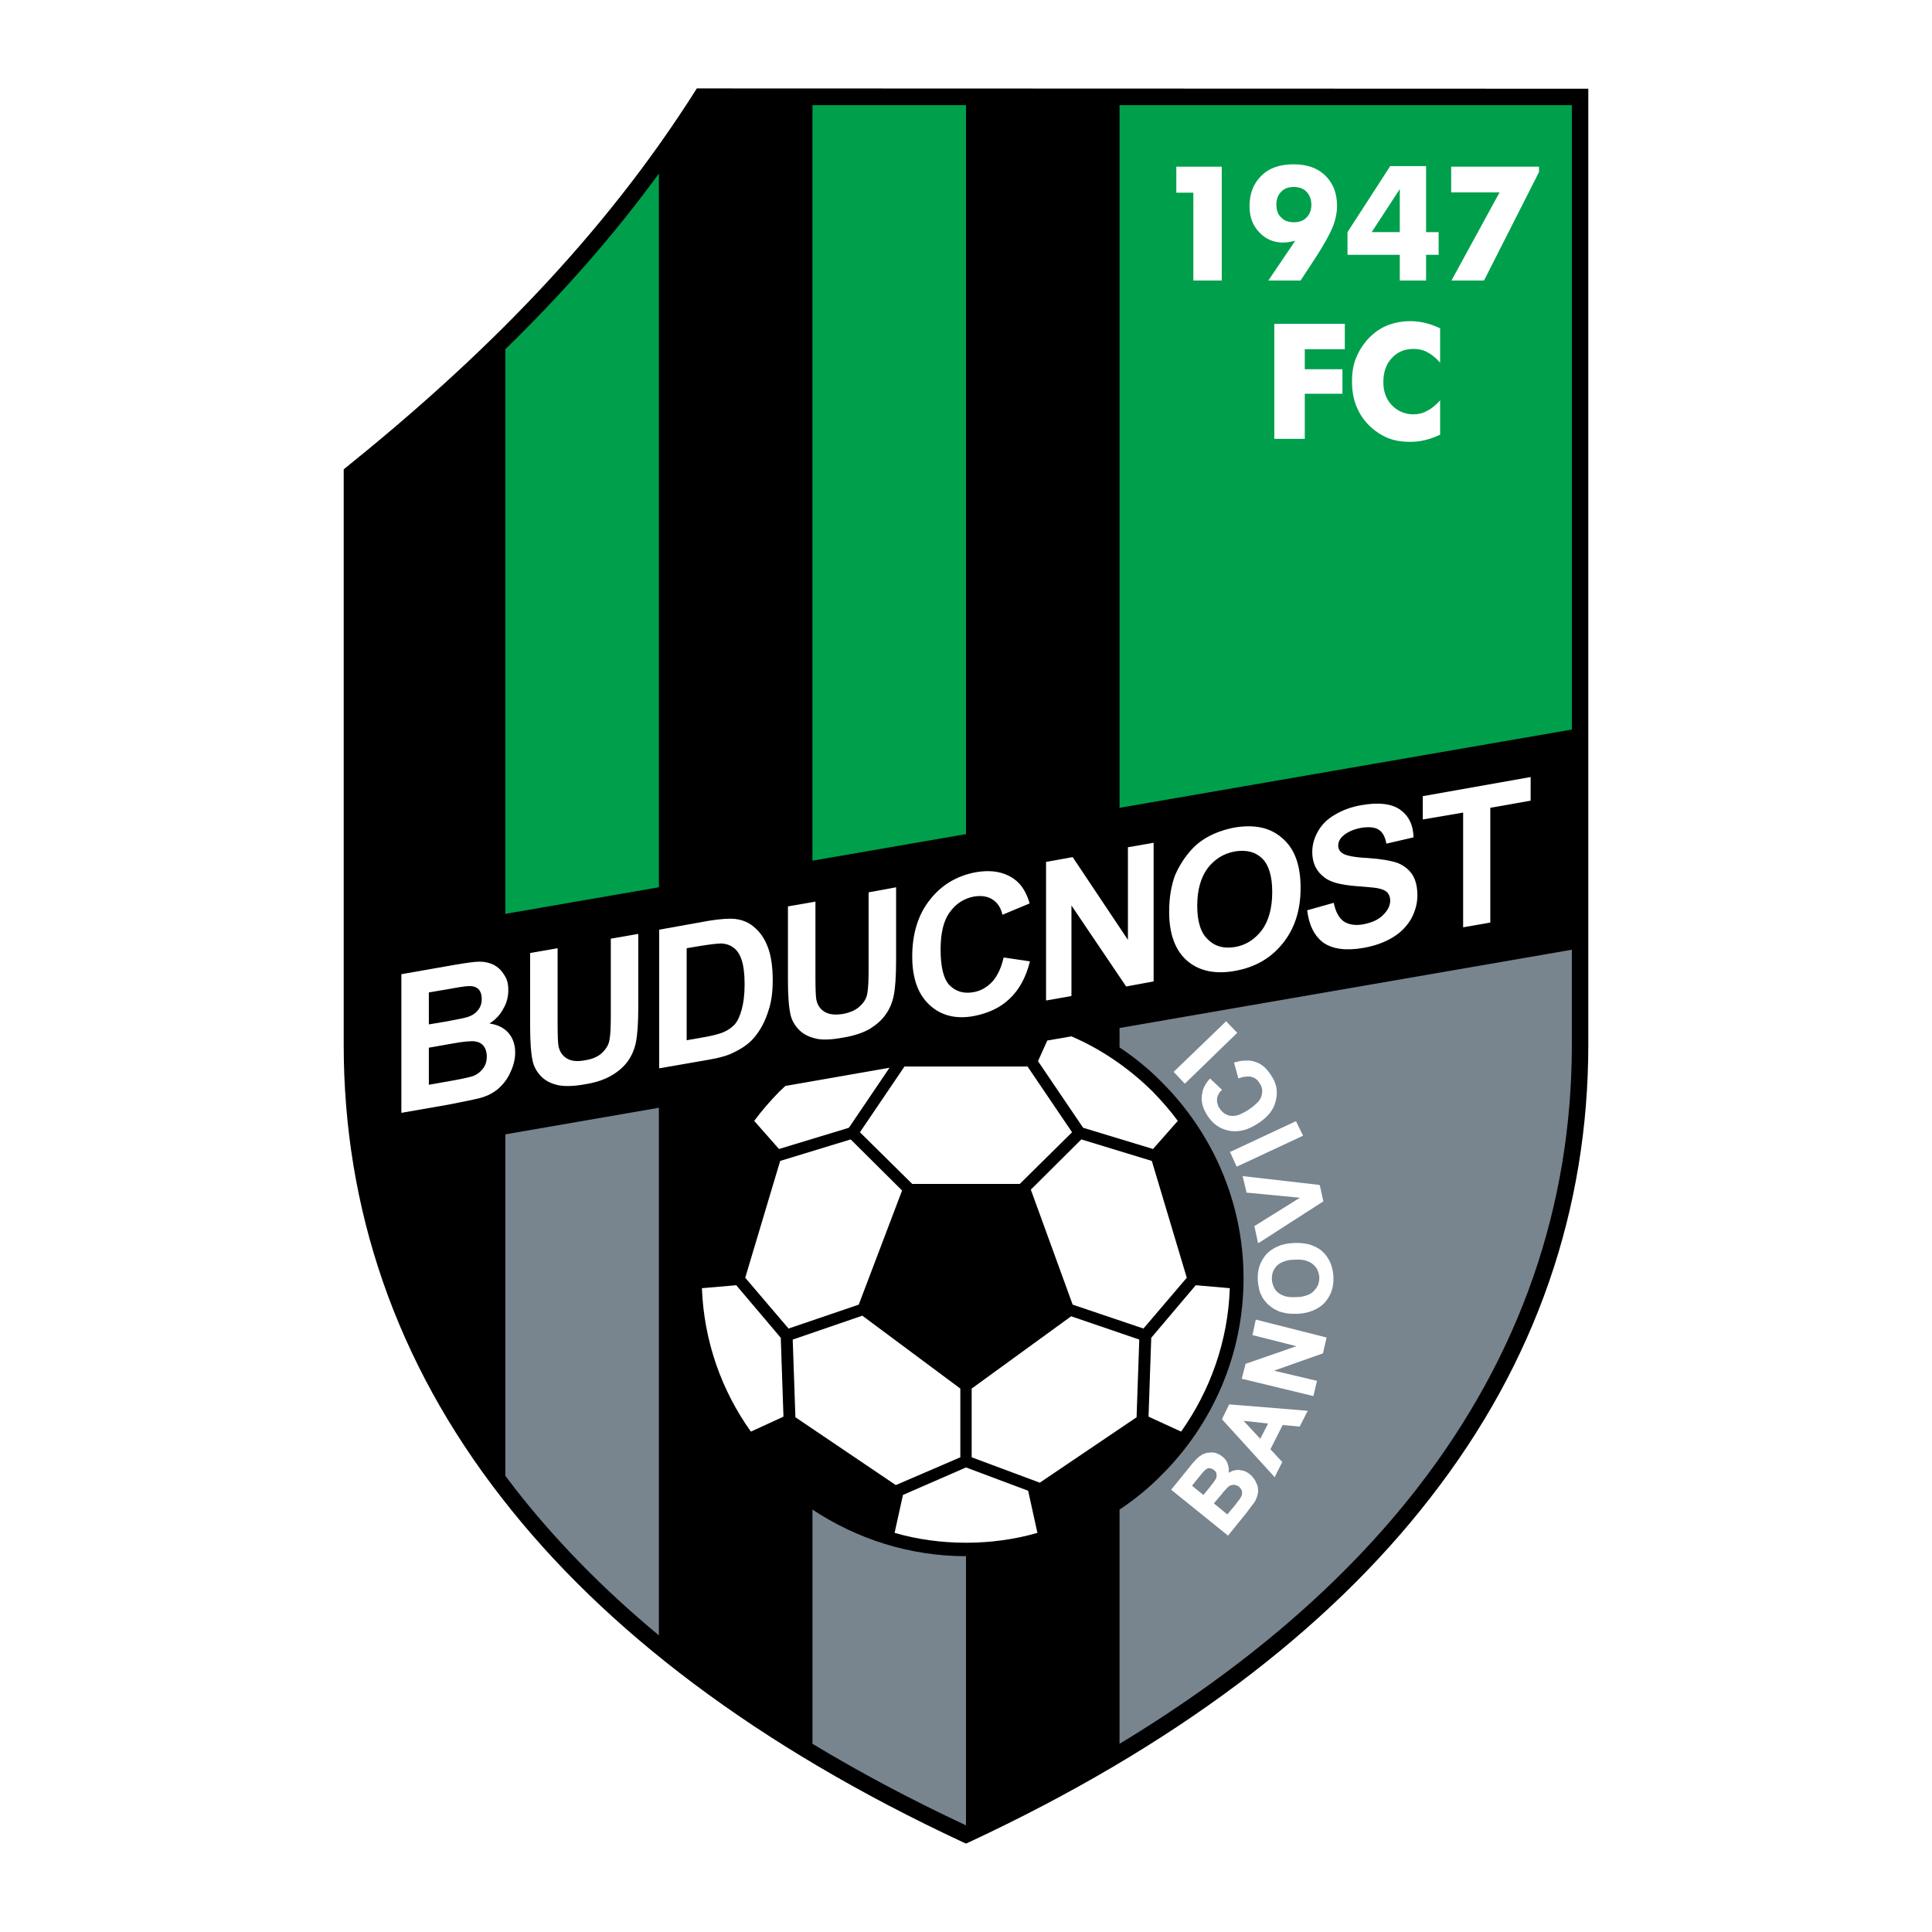
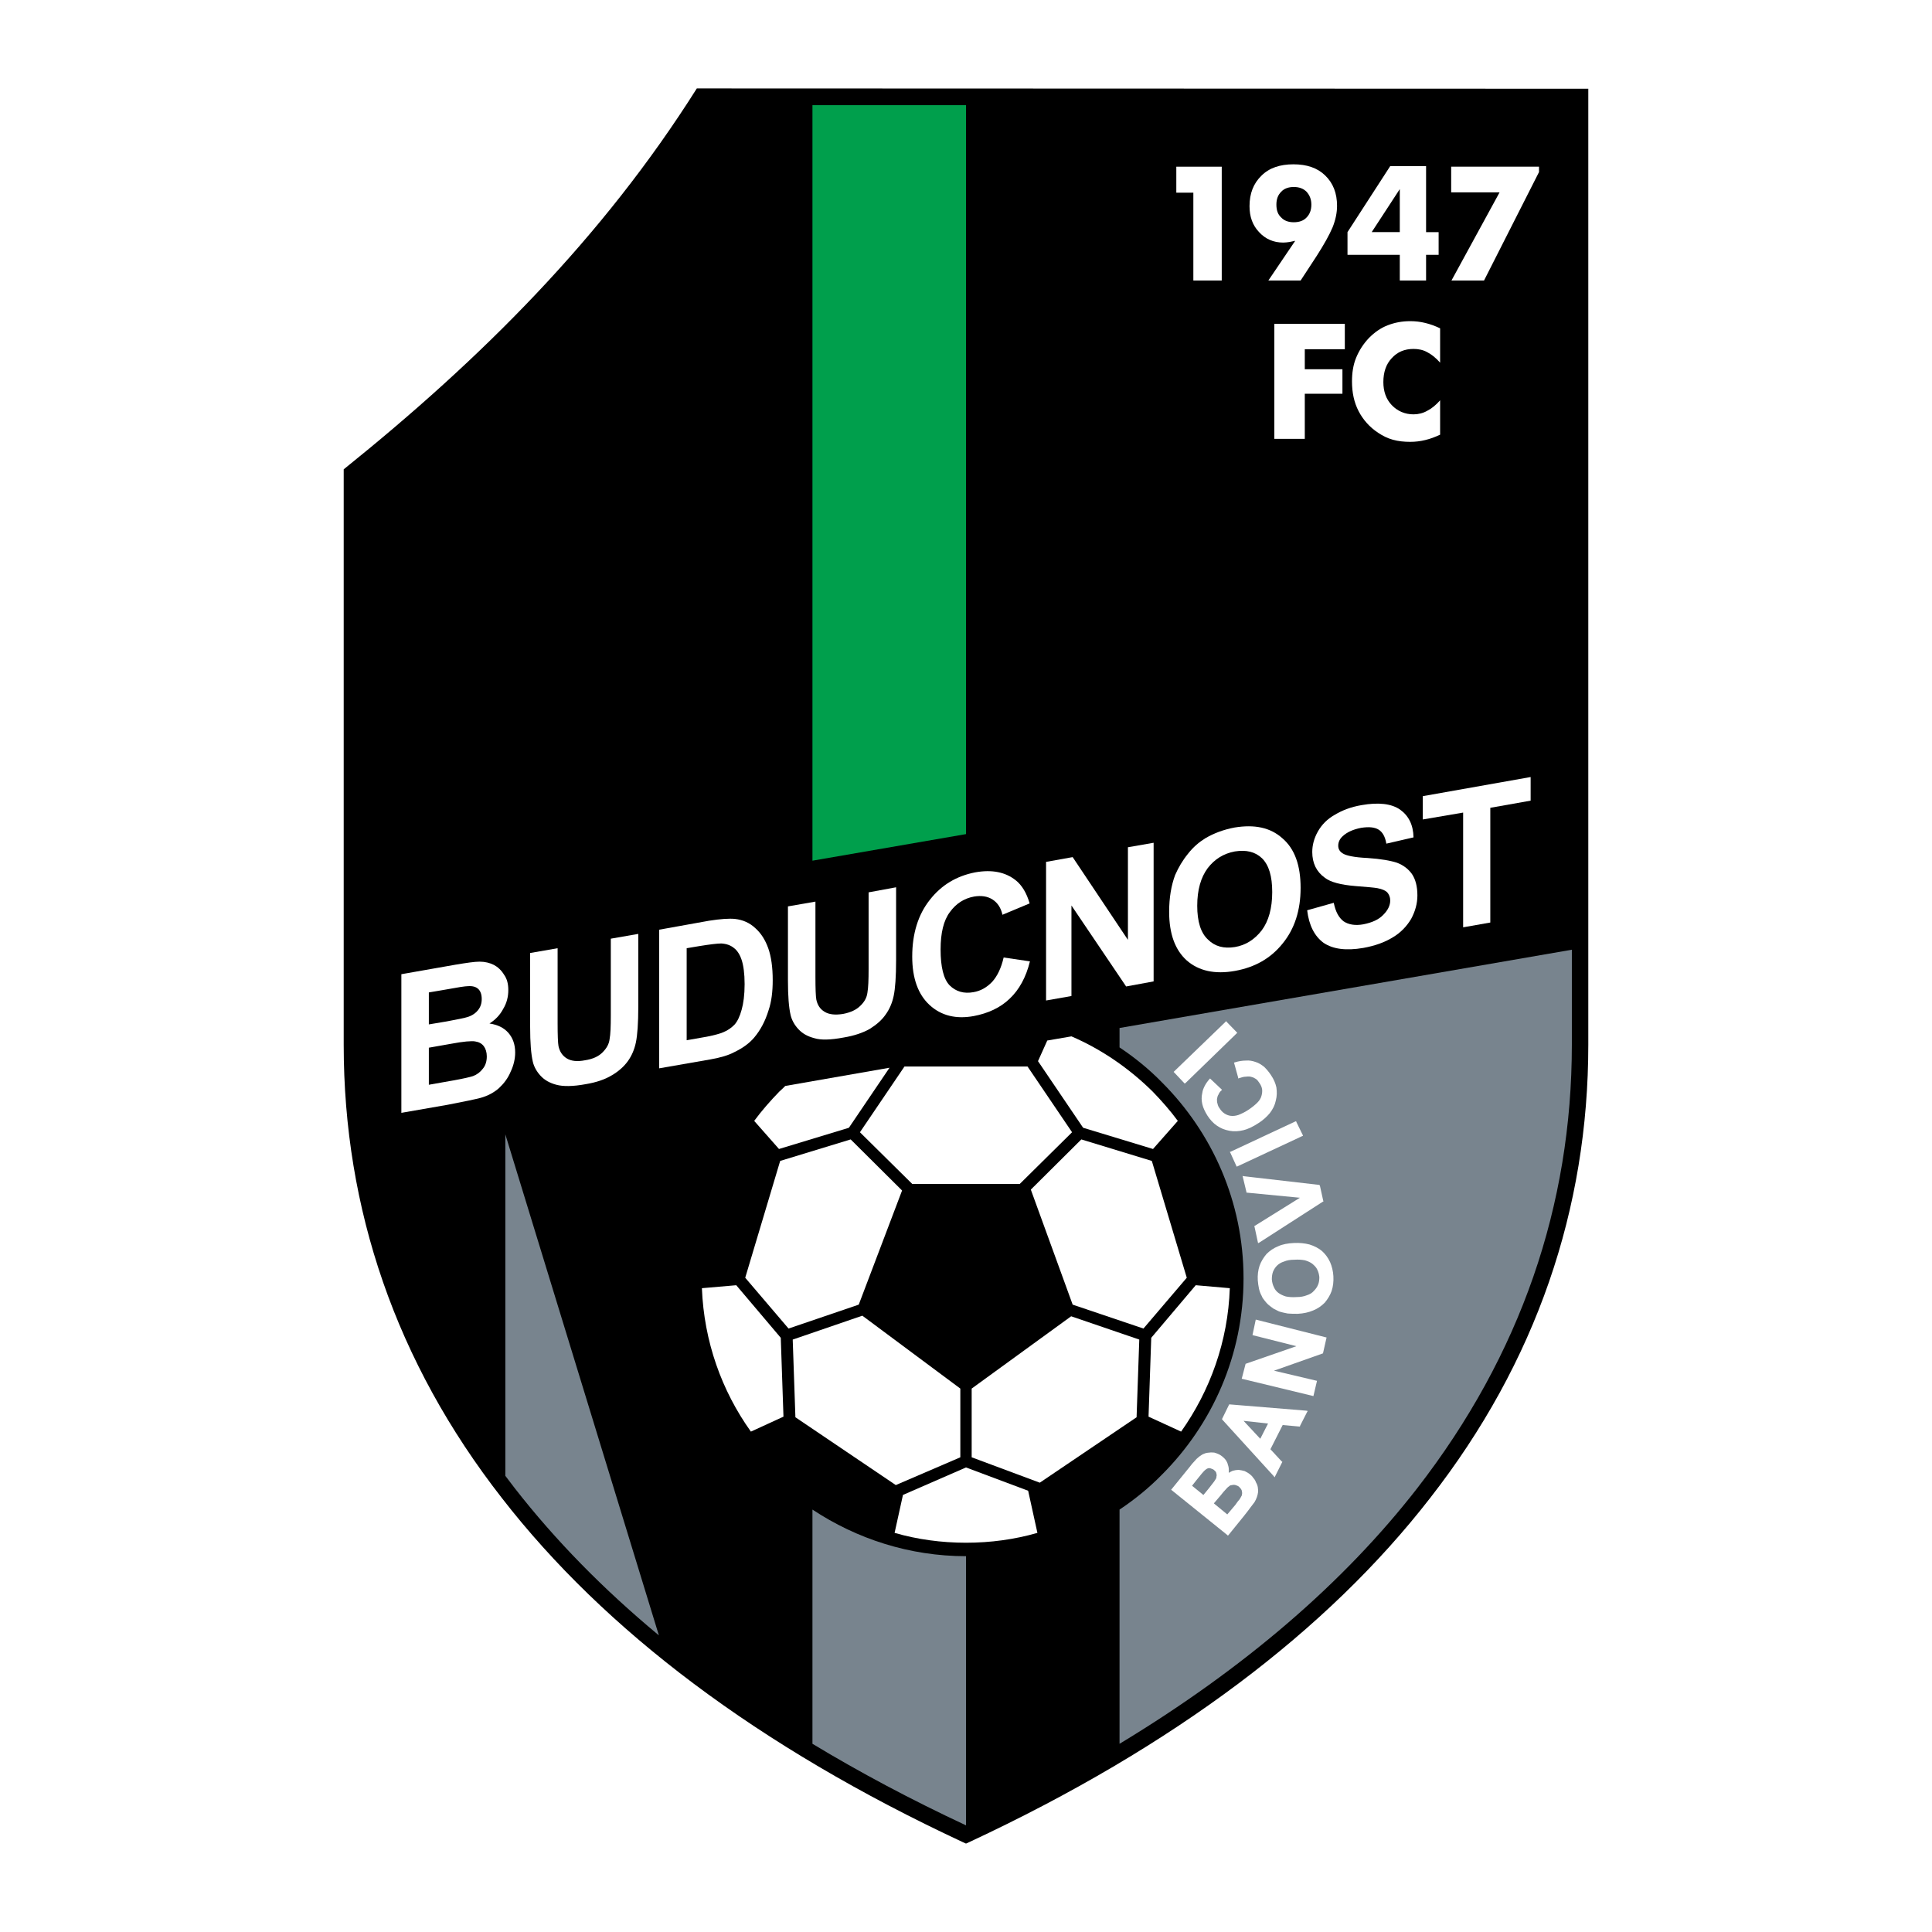
<svg xmlns="http://www.w3.org/2000/svg" version="1.0" id="Layer_1" x="0px" y="0px" width="192.756px" height="192.756px" viewBox="0 0 192.756 192.756" enable-background="new 0 0 192.756 192.756" xml:space="preserve">
  <g>
    <polygon fill-rule="evenodd" clip-rule="evenodd" fill="#FFFFFF" points="0,0 192.756,0 192.756,192.756 0,192.756 0,0  " />
    <path fill-rule="evenodd" clip-rule="evenodd" d="M96.378,183.934l-0.328-0.148c-20.447-9.537-35.738-21.133-45.962-34.307   c-10.611-13.592-15.797-28.883-15.797-45.246V46.825c13.681-10.999,25.812-23.07,35.231-38.003l88.138,0.03h0.805v95.381   c0,16.363-5.186,31.654-15.797,45.246c-10.225,13.174-25.515,24.77-45.962,34.307L96.378,183.934L96.378,183.934z" />
-     <path fill-rule="evenodd" clip-rule="evenodd" fill="#009F4C" d="M65.737,17.316c-4.59,6.29-9.747,12.102-15.32,17.526v56.334   l15.32-2.653V17.316L65.737,17.316z" />
    <polygon fill-rule="evenodd" clip-rule="evenodd" fill="#009F4C" points="96.378,10.49 81.058,10.49 81.058,85.871 96.378,83.219    96.378,10.49  " />
-     <polygon fill-rule="evenodd" clip-rule="evenodd" fill="#009F4C" points="156.825,72.786 156.825,10.49 111.698,10.49    111.698,80.595 156.825,72.786  " />
-     <path fill-rule="evenodd" clip-rule="evenodd" fill="#78848E" d="M50.417,113.174v34.068c0.328,0.418,0.625,0.834,0.953,1.252   c3.995,5.127,8.793,10.045,14.367,14.666v-52.639L50.417,113.174L50.417,113.174z" />
+     <path fill-rule="evenodd" clip-rule="evenodd" fill="#78848E" d="M50.417,113.174v34.068c0.328,0.418,0.625,0.834,0.953,1.252   c3.995,5.127,8.793,10.045,14.367,14.666L50.417,113.174L50.417,113.174z" />
    <path fill-rule="evenodd" clip-rule="evenodd" fill="#78848E" d="M81.058,150.611v23.367c4.739,2.861,9.836,5.574,15.32,8.137   v-26.854l0,0C90.745,155.262,85.469,153.531,81.058,150.611L81.058,150.611z" />
    <path fill-rule="evenodd" clip-rule="evenodd" fill="#78848E" d="M111.698,173.979c12.52-7.57,22.415-16.125,29.688-25.484   c10.342-13.322,15.438-28.256,15.438-44.262v-9.479l-45.127,7.809v1.938c1.521,1.014,2.951,2.176,4.232,3.488   c5.008,5.008,8.139,11.922,8.139,19.553c0,7.66-3.131,14.574-8.139,19.582c-1.281,1.312-2.712,2.475-4.232,3.488V173.979   L111.698,173.979z" />
    <path fill-rule="evenodd" clip-rule="evenodd" fill="#FFFFFF" d="M78.345,108.346c-0.179,0.178-0.388,0.387-0.596,0.566   c-0.895,0.924-1.759,1.906-2.503,2.92l2.474,2.803l6.974-2.117l4.054-5.99L78.345,108.346L78.345,108.346z" />
    <path fill-rule="evenodd" clip-rule="evenodd" fill="#FFFFFF" d="M90.088,149.15l-0.834,3.785c2.265,0.656,4.68,0.984,7.124,0.984   c2.444,0,4.858-0.328,7.124-0.984l-0.924-4.203l-6.2-2.324L90.088,149.15L90.088,149.15z" />
    <path fill-rule="evenodd" clip-rule="evenodd" fill="#FFFFFF" d="M114.59,141.34l3.249,1.492c2.891-4.084,4.68-9.002,4.858-14.309   l-3.398-0.297l-4.44,5.246L114.59,141.34L114.59,141.34z" />
    <polygon fill-rule="evenodd" clip-rule="evenodd" fill="#FFFFFF" points="90,118.777 84.873,113.68 77.838,115.826 74.351,127.48    78.673,132.549 85.677,130.164 90,118.777  " />
    <polygon fill-rule="evenodd" clip-rule="evenodd" fill="#FFFFFF" points="102.519,106.408 90.238,106.408 85.796,112.965    91.013,118.121 101.743,118.121 106.96,112.965 102.519,106.408  " />
    <path fill-rule="evenodd" clip-rule="evenodd" fill="#FFFFFF" d="M115.037,114.635l2.474-2.803   c-0.745-1.014-1.609-1.996-2.504-2.92c-2.324-2.295-5.067-4.203-8.107-5.514l-2.414,0.416l-0.925,2.057l4.502,6.646   L115.037,114.635L115.037,114.635z" />
    <polygon fill-rule="evenodd" clip-rule="evenodd" fill="#FFFFFF" points="107.02,130.164 114.083,132.549 118.405,127.48    114.918,115.826 107.884,113.68 102.846,118.688 107.02,130.164  " />
    <polygon fill-rule="evenodd" clip-rule="evenodd" fill="#FFFFFF" points="96.944,138.539 96.944,145.395 103.74,147.928    113.397,141.4 113.666,133.65 106.869,131.326 96.944,138.539  " />
    <polygon fill-rule="evenodd" clip-rule="evenodd" fill="#FFFFFF" points="79.358,141.4 89.374,148.166 95.812,145.395    95.812,138.539 86.035,131.266 79.09,133.65 79.358,141.4  " />
    <path fill-rule="evenodd" clip-rule="evenodd" fill="#FFFFFF" d="M70.029,128.523c0.208,5.307,1.967,10.225,4.888,14.309   l3.25-1.492l-0.269-7.867l-4.441-5.246L70.029,128.523L70.029,128.523z" />
    <polygon fill-rule="evenodd" clip-rule="evenodd" fill="#FFFFFF" points="123.442,103.039 123.383,103.1 118.286,108.047    118.196,108.107 118.138,108.047 117.153,107.004 117.094,106.943 117.153,106.885 122.28,101.938 122.34,101.877 122.399,101.967    123.383,102.98 123.442,103.039  " />
    <path fill-rule="evenodd" clip-rule="evenodd" fill="#FFFFFF" d="M123.531,107.6v-0.088l-0.387-1.402l-0.03-0.09l0.09-0.029   c0.388-0.119,0.745-0.178,1.103-0.178c0.328-0.031,0.655,0.029,0.983,0.148c0.299,0.09,0.566,0.268,0.835,0.477   c0.238,0.238,0.477,0.506,0.686,0.834c0.269,0.389,0.447,0.805,0.536,1.223c0.06,0.447,0.06,0.863-0.06,1.312   c-0.089,0.445-0.298,0.863-0.596,1.25c-0.298,0.359-0.686,0.717-1.163,1.014c-0.506,0.328-0.983,0.566-1.459,0.686   c-0.478,0.119-0.955,0.15-1.402,0.061c-0.477-0.09-0.864-0.238-1.251-0.508c-0.358-0.238-0.687-0.596-0.954-1.012   c-0.239-0.389-0.417-0.746-0.507-1.133c-0.09-0.389-0.09-0.746,0-1.133l0,0c0.029-0.238,0.119-0.447,0.237-0.686l0,0   c0.12-0.238,0.27-0.447,0.478-0.686l0.06-0.061l0.06,0.061l1.073,1.014l0.06,0.059l-0.06,0.061   c-0.148,0.119-0.238,0.268-0.298,0.416c-0.09,0.119-0.119,0.299-0.148,0.447l0,0c0,0.15,0,0.328,0.059,0.477   c0.03,0.15,0.09,0.299,0.209,0.449c0.119,0.207,0.298,0.387,0.477,0.506c0.18,0.119,0.388,0.209,0.627,0.238l0,0   c0.238,0.029,0.506,0,0.774-0.09c0.298-0.119,0.626-0.268,0.983-0.506s0.656-0.479,0.895-0.717   c0.209-0.207,0.358-0.447,0.417-0.686l0,0c0.06-0.209,0.09-0.445,0.06-0.654l0,0c-0.03-0.209-0.118-0.418-0.268-0.627   c-0.09-0.148-0.209-0.297-0.328-0.387c-0.149-0.09-0.298-0.18-0.447-0.209l0,0c-0.179-0.061-0.357-0.061-0.566-0.031   c-0.209,0-0.417,0.061-0.686,0.15L123.531,107.6L123.531,107.6z" />
    <polygon fill-rule="evenodd" clip-rule="evenodd" fill="#FFFFFF" points="130,113.322 129.91,113.354 123.472,116.363    123.383,116.393 123.354,116.334 122.757,115.021 122.697,114.932 122.787,114.902 129.225,111.893 129.314,111.863    129.344,111.951 129.971,113.232 130,113.322  " />
    <polygon fill-rule="evenodd" clip-rule="evenodd" fill="#FFFFFF" points="132.049,119.857 131.989,119.887 125.641,123.971    125.521,124.029 125.491,123.91 125.163,122.391 125.134,122.33 125.193,122.301 129.693,119.5 124.418,118.992 124.358,118.992    124.358,118.932 124,117.443 123.971,117.324 124.12,117.354 131.602,118.217 131.661,118.248 131.69,118.307 132.019,119.797    132.049,119.857  " />
    <polygon fill-rule="evenodd" clip-rule="evenodd" fill="#FFFFFF" points="131.04,139.287 123.887,137.557 124.274,136.068    129.341,134.309 124.96,133.205 125.288,131.656 132.352,133.443 131.994,135.025 127.105,136.754 131.397,137.766 131.04,139.287     " />
    <path fill-rule="evenodd" clip-rule="evenodd" fill="#FFFFFF" d="M116.844,148.619l0.06-0.059l1.789-2.205   c0.179-0.238,0.327-0.418,0.477-0.566l0,0c0.149-0.18,0.269-0.299,0.388-0.389l0,0l0,0l0,0c0.119-0.09,0.209-0.178,0.328-0.238   c0.119-0.09,0.268-0.119,0.387-0.178c0.149-0.031,0.269-0.061,0.418-0.061c0.149-0.029,0.268,0,0.417,0h0.029h-0.029h0.029   c0.149,0.029,0.269,0.09,0.418,0.148c0.149,0.061,0.268,0.15,0.388,0.238l0,0c0.148,0.121,0.268,0.24,0.357,0.359   c0.09,0.148,0.179,0.297,0.208,0.477l0,0c0.061,0.148,0.091,0.328,0.091,0.506c0,0.09,0,0.18,0,0.299   c0.118-0.09,0.268-0.15,0.387-0.209c0.209-0.059,0.417-0.09,0.596-0.09l0,0l0,0l0,0c0.209,0.031,0.417,0.061,0.597,0.119   c0.179,0.09,0.357,0.18,0.536,0.328c0.119,0.09,0.238,0.209,0.328,0.357c0.119,0.121,0.208,0.27,0.268,0.447l0,0   c0.09,0.148,0.149,0.299,0.18,0.477c0.029,0.15,0.029,0.328,0.029,0.479c-0.029,0.178-0.06,0.357-0.119,0.506   c-0.06,0.18-0.149,0.357-0.238,0.506l0,0c-0.09,0.121-0.209,0.27-0.387,0.508c-0.18,0.238-0.389,0.535-0.687,0.895l0,0l-1.52,1.877   l-0.061,0.061l-0.06-0.061l-5.544-4.471L116.844,148.619L116.844,148.619L116.844,148.619z M121.106,149.992l1.341,1.102   l0.805-0.953c0.149-0.209,0.269-0.389,0.389-0.508c0.089-0.119,0.148-0.238,0.178-0.297l0,0c0.061-0.09,0.09-0.148,0.09-0.238   c0.029-0.09,0.029-0.18,0-0.27l0,0c0-0.088-0.029-0.178-0.09-0.268c-0.06-0.059-0.119-0.148-0.208-0.238l0,0   c-0.09-0.061-0.149-0.09-0.238-0.119c-0.09-0.031-0.149-0.061-0.238-0.061l0,0l0,0l0,0c-0.09,0-0.149,0-0.239,0.029l0,0l0,0l0,0   c-0.089,0-0.179,0.031-0.238,0.09c-0.089,0.061-0.209,0.15-0.327,0.299c-0.15,0.148-0.328,0.357-0.537,0.627L121.106,149.992   L121.106,149.992L121.106,149.992z M118.931,148.232l1.132,0.924l0.537-0.654c0.179-0.24,0.328-0.418,0.417-0.537   c0.119-0.148,0.18-0.238,0.209-0.299l0,0c0.06-0.088,0.119-0.178,0.149-0.268h-0.03c0.03-0.119,0.06-0.209,0.03-0.299   c0-0.061-0.03-0.148-0.06-0.238l0,0c-0.06-0.061-0.119-0.148-0.209-0.209c-0.06-0.059-0.149-0.088-0.238-0.119   c-0.06-0.029-0.149-0.059-0.238-0.059l0,0l0,0c-0.06,0-0.149,0.029-0.209,0.059c-0.09,0.061-0.179,0.119-0.238,0.18   c-0.06,0.059-0.149,0.148-0.298,0.326c-0.119,0.15-0.299,0.359-0.508,0.627L118.931,148.232L118.931,148.232z" />
    <path fill-rule="evenodd" clip-rule="evenodd" fill="#FFFFFF" d="M130.477,140.775l-0.06,0.088l-0.715,1.402v0.059h-0.091   l-1.638-0.148l-1.223,2.414l1.132,1.223l0.061,0.029l-0.03,0.061l-0.686,1.369l-0.06,0.121l-0.089-0.121l-5.128-5.633l-0.029-0.061   l0.029-0.059l0.656-1.34l0.03-0.061h0.06l7.63,0.625L130.477,140.775L130.477,140.775L130.477,140.775z M126.513,142.027   l-2.443-0.27l1.668,1.789L126.513,142.027L126.513,142.027z" />
    <path fill-rule="evenodd" clip-rule="evenodd" fill="#FFFFFF" d="M129.485,131.078c-0.357,0-0.715,0-1.014-0.029   c-0.298-0.061-0.597-0.119-0.864-0.209l0,0c-0.179-0.09-0.357-0.18-0.537-0.268c-0.178-0.121-0.327-0.24-0.477-0.359l0,0   c-0.179-0.148-0.298-0.297-0.417-0.447c-0.119-0.148-0.239-0.297-0.298-0.477l0,0c-0.12-0.209-0.209-0.447-0.268-0.715   c-0.061-0.268-0.091-0.537-0.12-0.834c-0.03-0.537,0.029-1.014,0.179-1.461c0.149-0.418,0.388-0.805,0.686-1.162   c0.328-0.328,0.715-0.598,1.162-0.775c0.447-0.209,0.984-0.299,1.58-0.328c0.566-0.029,1.103,0.029,1.55,0.148   c0.478,0.15,0.895,0.357,1.252,0.656c0.328,0.299,0.597,0.656,0.805,1.104c0.18,0.416,0.299,0.895,0.328,1.4   c0.03,0.537-0.029,1.043-0.179,1.49c-0.149,0.418-0.388,0.805-0.686,1.162c-0.328,0.328-0.716,0.598-1.163,0.775   C130.588,130.93,130.052,131.049,129.485,131.078L129.485,131.078L129.485,131.078z M129.366,129.408   c0.388,0,0.715-0.059,1.013-0.178c0.299-0.09,0.537-0.238,0.716-0.447c0.179-0.18,0.328-0.389,0.417-0.627   c0.09-0.209,0.119-0.477,0.119-0.744c-0.029-0.27-0.089-0.508-0.208-0.746c-0.09-0.209-0.269-0.387-0.477-0.566   c-0.18-0.148-0.447-0.268-0.746-0.357c-0.298-0.059-0.655-0.09-1.072-0.059c-0.388,0-0.745,0.059-1.014,0.178   c-0.298,0.09-0.537,0.238-0.715,0.418l0,0l0,0l0,0c-0.18,0.178-0.299,0.387-0.389,0.596c-0.089,0.238-0.118,0.506-0.118,0.775   c0.029,0.297,0.089,0.537,0.208,0.775c0.09,0.209,0.239,0.416,0.447,0.566l0,0c0.208,0.148,0.447,0.268,0.745,0.357   C128.591,129.408,128.948,129.439,129.366,129.408L129.366,129.408z" />
    <polygon fill-rule="evenodd" clip-rule="evenodd" fill="#FFFFFF" points="145.977,92.518 145.977,81.072 141.952,81.758    141.952,79.433 152.712,77.525 152.712,79.88 148.688,80.595 148.688,92.041 145.977,92.518  " />
    <path fill-rule="evenodd" clip-rule="evenodd" fill="#FFFFFF" d="M130.417,90.819l2.652-0.746c0.18,0.895,0.507,1.49,0.984,1.848   c0.477,0.328,1.162,0.447,1.967,0.298c0.895-0.179,1.55-0.478,1.997-0.954c0.447-0.447,0.686-0.924,0.686-1.431   c0-0.328-0.119-0.596-0.299-0.805c-0.178-0.179-0.506-0.328-0.982-0.417c-0.328-0.06-1.044-0.119-2.176-0.208   c-1.461-0.119-2.504-0.387-3.07-0.834c-0.835-0.596-1.252-1.461-1.252-2.563c0-0.686,0.179-1.371,0.566-2.057   c0.387-0.685,0.953-1.251,1.699-1.668c0.745-0.447,1.609-0.775,2.652-0.954c1.699-0.298,2.98-0.149,3.845,0.447   c0.865,0.625,1.312,1.52,1.342,2.771l-2.712,0.626c-0.12-0.716-0.389-1.163-0.775-1.401c-0.388-0.238-0.953-0.298-1.729-0.179   c-0.775,0.149-1.401,0.417-1.849,0.834c-0.298,0.269-0.447,0.597-0.447,0.954c0,0.328,0.149,0.566,0.418,0.745   c0.327,0.239,1.191,0.418,2.503,0.478c1.342,0.089,2.325,0.268,2.951,0.477c0.626,0.238,1.133,0.625,1.49,1.132   c0.357,0.537,0.536,1.252,0.536,2.117c0,0.805-0.208,1.58-0.626,2.355c-0.446,0.745-1.042,1.371-1.848,1.848   c-0.775,0.477-1.758,0.834-2.921,1.043c-1.729,0.298-3.04,0.119-3.964-0.507C131.162,93.412,130.596,92.339,130.417,90.819   L130.417,90.819z" />
    <polygon fill-rule="evenodd" clip-rule="evenodd" fill="#FFFFFF" points="104.366,99.82 104.366,85.991 107.02,85.514    112.533,93.77 112.533,84.53 115.097,84.083 115.097,97.914 112.354,98.42 106.899,90.342 106.899,99.373 104.366,99.82  " />
    <path fill-rule="evenodd" clip-rule="evenodd" fill="#FFFFFF" d="M100.134,95.529l2.623,0.387c-0.388,1.58-1.073,2.832-2.026,3.727   c-0.925,0.893-2.146,1.459-3.578,1.729c-1.758,0.326-3.249-0.031-4.411-1.104c-1.133-1.043-1.729-2.652-1.729-4.829   c0-2.295,0.596-4.203,1.759-5.663c1.163-1.49,2.683-2.384,4.53-2.742c1.669-0.298,3.011-0.03,4.054,0.805   c0.597,0.477,1.073,1.252,1.371,2.295l-2.712,1.133c-0.149-0.686-0.478-1.192-0.983-1.52c-0.508-0.328-1.133-0.417-1.849-0.298   c-0.984,0.179-1.788,0.686-2.415,1.551c-0.625,0.833-0.924,2.085-0.924,3.725c0,1.758,0.298,2.95,0.894,3.577   c0.626,0.625,1.431,0.863,2.385,0.686c0.716-0.119,1.342-0.477,1.878-1.043C99.508,97.377,99.896,96.571,100.134,95.529   L100.134,95.529z" />
    <path fill-rule="evenodd" clip-rule="evenodd" fill="#FFFFFF" d="M78.613,90.431l2.743-0.477v7.511   c0,1.164,0.029,1.939,0.089,2.266c0.12,0.566,0.388,0.955,0.834,1.223c0.447,0.268,1.043,0.328,1.818,0.209   c0.775-0.148,1.342-0.418,1.729-0.805c0.418-0.389,0.656-0.834,0.716-1.312c0.089-0.506,0.119-1.281,0.119-2.384V89.03l2.743-0.506   v7.272c0,1.668-0.089,2.833-0.238,3.547c-0.149,0.715-0.417,1.342-0.805,1.877c-0.388,0.566-0.924,1.014-1.581,1.432   c-0.685,0.387-1.549,0.686-2.623,0.863c-1.281,0.24-2.266,0.27-2.921,0.061c-0.686-0.178-1.192-0.477-1.58-0.895   c-0.387-0.416-0.655-0.895-0.775-1.4c-0.178-0.746-0.268-1.908-0.268-3.457V90.431L78.613,90.431z" />
    <path fill-rule="evenodd" clip-rule="evenodd" fill="#FFFFFF" d="M52.891,95.081l2.742-0.477v7.482c0,1.191,0.03,1.967,0.09,2.295   c0.119,0.537,0.387,0.953,0.834,1.223c0.447,0.268,1.043,0.328,1.819,0.178c0.774-0.119,1.341-0.387,1.729-0.775   c0.417-0.416,0.656-0.834,0.715-1.34c0.089-0.477,0.12-1.252,0.12-2.355v-7.66l2.742-0.478v7.274c0,1.639-0.089,2.83-0.238,3.547   c-0.149,0.715-0.418,1.34-0.804,1.877c-0.388,0.537-0.925,1.014-1.581,1.4c-0.686,0.418-1.55,0.717-2.623,0.895   c-1.282,0.238-2.266,0.238-2.921,0.061c-0.686-0.18-1.192-0.477-1.58-0.895c-0.387-0.418-0.656-0.895-0.775-1.4   c-0.179-0.775-0.268-1.908-0.268-3.459V95.081L52.891,95.081z" />
    <path fill-rule="evenodd" clip-rule="evenodd" fill="#FFFFFF" d="M116.646,90.968c0-1.401,0.209-2.623,0.597-3.667   c0.327-0.745,0.744-1.46,1.281-2.116c0.507-0.656,1.103-1.162,1.729-1.55c0.864-0.507,1.818-0.865,2.921-1.073   c1.997-0.328,3.577,0,4.77,1.073c1.222,1.043,1.818,2.683,1.818,4.948c0,2.236-0.597,4.083-1.788,5.544   c-1.193,1.49-2.772,2.384-4.77,2.742c-1.997,0.357-3.606,0-4.799-1.043C117.243,94.784,116.646,93.173,116.646,90.968   L116.646,90.968L116.646,90.968z M119.448,90.372c0,1.58,0.357,2.712,1.073,3.368c0.686,0.686,1.579,0.924,2.683,0.746   c1.073-0.179,1.967-0.746,2.682-1.669c0.687-0.924,1.044-2.206,1.044-3.815c0-1.579-0.328-2.682-1.014-3.368   c-0.686-0.656-1.579-0.865-2.712-0.686c-1.133,0.209-2.027,0.775-2.713,1.669C119.806,87.54,119.448,88.792,119.448,90.372   L119.448,90.372z" />
    <path fill-rule="evenodd" clip-rule="evenodd" fill="#FFFFFF" d="M65.767,92.756l4.978-0.895c1.133-0.178,1.997-0.238,2.593-0.178   c0.775,0.089,1.461,0.387,2.027,0.924c0.566,0.507,0.983,1.163,1.282,1.997c0.297,0.835,0.447,1.908,0.447,3.189   c0,1.133-0.119,2.146-0.417,3.012c-0.328,1.072-0.804,1.967-1.43,2.711c-0.477,0.566-1.133,1.043-1.938,1.432   c-0.596,0.328-1.401,0.566-2.415,0.746l-5.127,0.893V92.756L65.767,92.756L65.767,92.756z M68.509,94.604v9.181l2.027-0.357   c0.745-0.15,1.311-0.299,1.639-0.447c0.447-0.18,0.804-0.447,1.103-0.746c0.297-0.328,0.536-0.834,0.715-1.49   c0.179-0.625,0.298-1.49,0.298-2.562c0-1.073-0.12-1.878-0.298-2.415c-0.179-0.536-0.447-0.953-0.775-1.191   c-0.328-0.269-0.745-0.417-1.251-0.447c-0.388,0-1.133,0.088-2.235,0.268L68.509,94.604L68.509,94.604z" />
    <path fill-rule="evenodd" clip-rule="evenodd" fill="#FFFFFF" d="M40.044,97.197l5.424-0.954c1.074-0.178,1.878-0.298,2.385-0.298   c0.537,0,1.014,0.12,1.431,0.328c0.387,0.208,0.745,0.537,1.013,0.984c0.298,0.416,0.417,0.924,0.417,1.52   c0,0.656-0.149,1.281-0.507,1.877c-0.328,0.627-0.805,1.104-1.371,1.461c0.804,0.119,1.431,0.418,1.877,0.924   c0.447,0.508,0.686,1.162,0.686,1.967c0,0.627-0.149,1.283-0.447,1.908c-0.268,0.656-0.685,1.193-1.162,1.641   c-0.506,0.447-1.103,0.773-1.848,0.982c-0.447,0.119-1.55,0.357-3.278,0.686l-4.62,0.805V97.197L40.044,97.197L40.044,97.197z    M42.786,104.529v3.697l2.533-0.447c0.984-0.18,1.61-0.328,1.878-0.418c0.388-0.148,0.715-0.387,0.984-0.744   c0.268-0.328,0.387-0.746,0.387-1.223c0-0.418-0.119-0.775-0.298-1.014c-0.208-0.268-0.478-0.416-0.864-0.477   c-0.358-0.061-1.163,0-2.415,0.238L42.786,104.529L42.786,104.529L42.786,104.529z M42.786,99.016v3.189l1.788-0.299   c1.073-0.209,1.729-0.326,1.997-0.416c0.448-0.119,0.835-0.359,1.103-0.686c0.269-0.328,0.388-0.686,0.388-1.133   s-0.12-0.775-0.328-0.984c-0.238-0.238-0.596-0.328-1.043-0.297c-0.268,0-1.043,0.119-2.325,0.357L42.786,99.016L42.786,99.016z" />
    <path fill-rule="evenodd" clip-rule="evenodd" fill="#FFFFFF" d="M143.681,32.756v3.428c-0.417-0.477-0.864-0.835-1.281-1.043   c-0.417-0.239-0.895-0.328-1.371-0.328c-0.895,0-1.61,0.298-2.176,0.924c-0.566,0.596-0.835,1.401-0.835,2.384   c0,0.925,0.269,1.7,0.835,2.295c0.565,0.596,1.311,0.924,2.176,0.924c0.477,0,0.954-0.119,1.371-0.358   c0.417-0.208,0.864-0.566,1.281-1.043v3.428c-0.506,0.238-0.982,0.417-1.489,0.537c-0.478,0.119-0.984,0.179-1.49,0.179   c-0.627,0-1.193-0.06-1.729-0.209c-0.537-0.148-1.014-0.387-1.461-0.685c-0.864-0.566-1.52-1.312-1.968-2.176   c-0.446-0.864-0.655-1.848-0.655-2.951c0-0.865,0.12-1.669,0.418-2.384c0.297-0.716,0.715-1.371,1.282-1.967   c0.565-0.566,1.161-0.984,1.847-1.252c0.686-0.268,1.432-0.417,2.267-0.417c0.506,0,1.013,0.06,1.49,0.179   C142.698,32.339,143.175,32.518,143.681,32.756L143.681,32.756z" />
    <polygon fill-rule="evenodd" clip-rule="evenodd" fill="#FFFFFF" points="127.139,43.784 127.139,32.309 134.173,32.309    134.173,34.842 130.179,34.842 130.179,36.839 133.935,36.839 133.935,39.284 130.179,39.284 130.179,43.784 127.139,43.784  " />
    <polygon fill-rule="evenodd" clip-rule="evenodd" fill="#FFFFFF" points="144.813,27.987 149.612,19.194 144.784,19.194    144.784,16.631 153.547,16.631 153.547,17.167 148.062,27.987 144.813,27.987  " />
    <polygon fill-rule="evenodd" clip-rule="evenodd" fill="#FFFFFF" points="119.061,27.987 119.061,19.224 117.361,19.224    117.361,16.631 121.893,16.631 121.893,27.987 119.061,27.987  " />
    <path fill-rule="evenodd" clip-rule="evenodd" fill="#FFFFFF" d="M139.657,27.987v-2.563h-5.217v-2.265l4.263-6.587h3.577v6.587   h1.252v2.265h-1.252v2.563H139.657L139.657,27.987L139.657,27.987z M139.657,23.158v-4.292l-2.802,4.292H139.657L139.657,23.158z" />
    <path fill-rule="evenodd" clip-rule="evenodd" fill="#FFFFFF" d="M129.225,24.022c-0.179,0.03-0.357,0.09-0.566,0.12   c-0.208,0.03-0.417,0.06-0.626,0.06c-0.983,0-1.788-0.358-2.414-1.043c-0.656-0.686-0.954-1.55-0.954-2.593   c0-1.252,0.388-2.265,1.192-3.04c0.774-0.775,1.849-1.132,3.189-1.132c1.342,0,2.385,0.357,3.159,1.103   c0.806,0.775,1.192,1.788,1.192,3.04c0,0.686-0.148,1.401-0.446,2.146c-0.328,0.775-0.865,1.729-1.61,2.891l-1.579,2.415h-3.219   L129.225,24.022L129.225,24.022L129.225,24.022z M129.076,22.174c0.535,0,0.983-0.148,1.281-0.477   c0.298-0.298,0.478-0.715,0.478-1.282c0-0.537-0.18-0.954-0.478-1.282c-0.328-0.328-0.746-0.477-1.281-0.477   c-0.508,0-0.954,0.149-1.252,0.477c-0.328,0.328-0.478,0.745-0.478,1.282c0,0.566,0.149,0.984,0.478,1.282   C128.122,22.026,128.568,22.174,129.076,22.174L129.076,22.174z" />
  </g>
</svg>